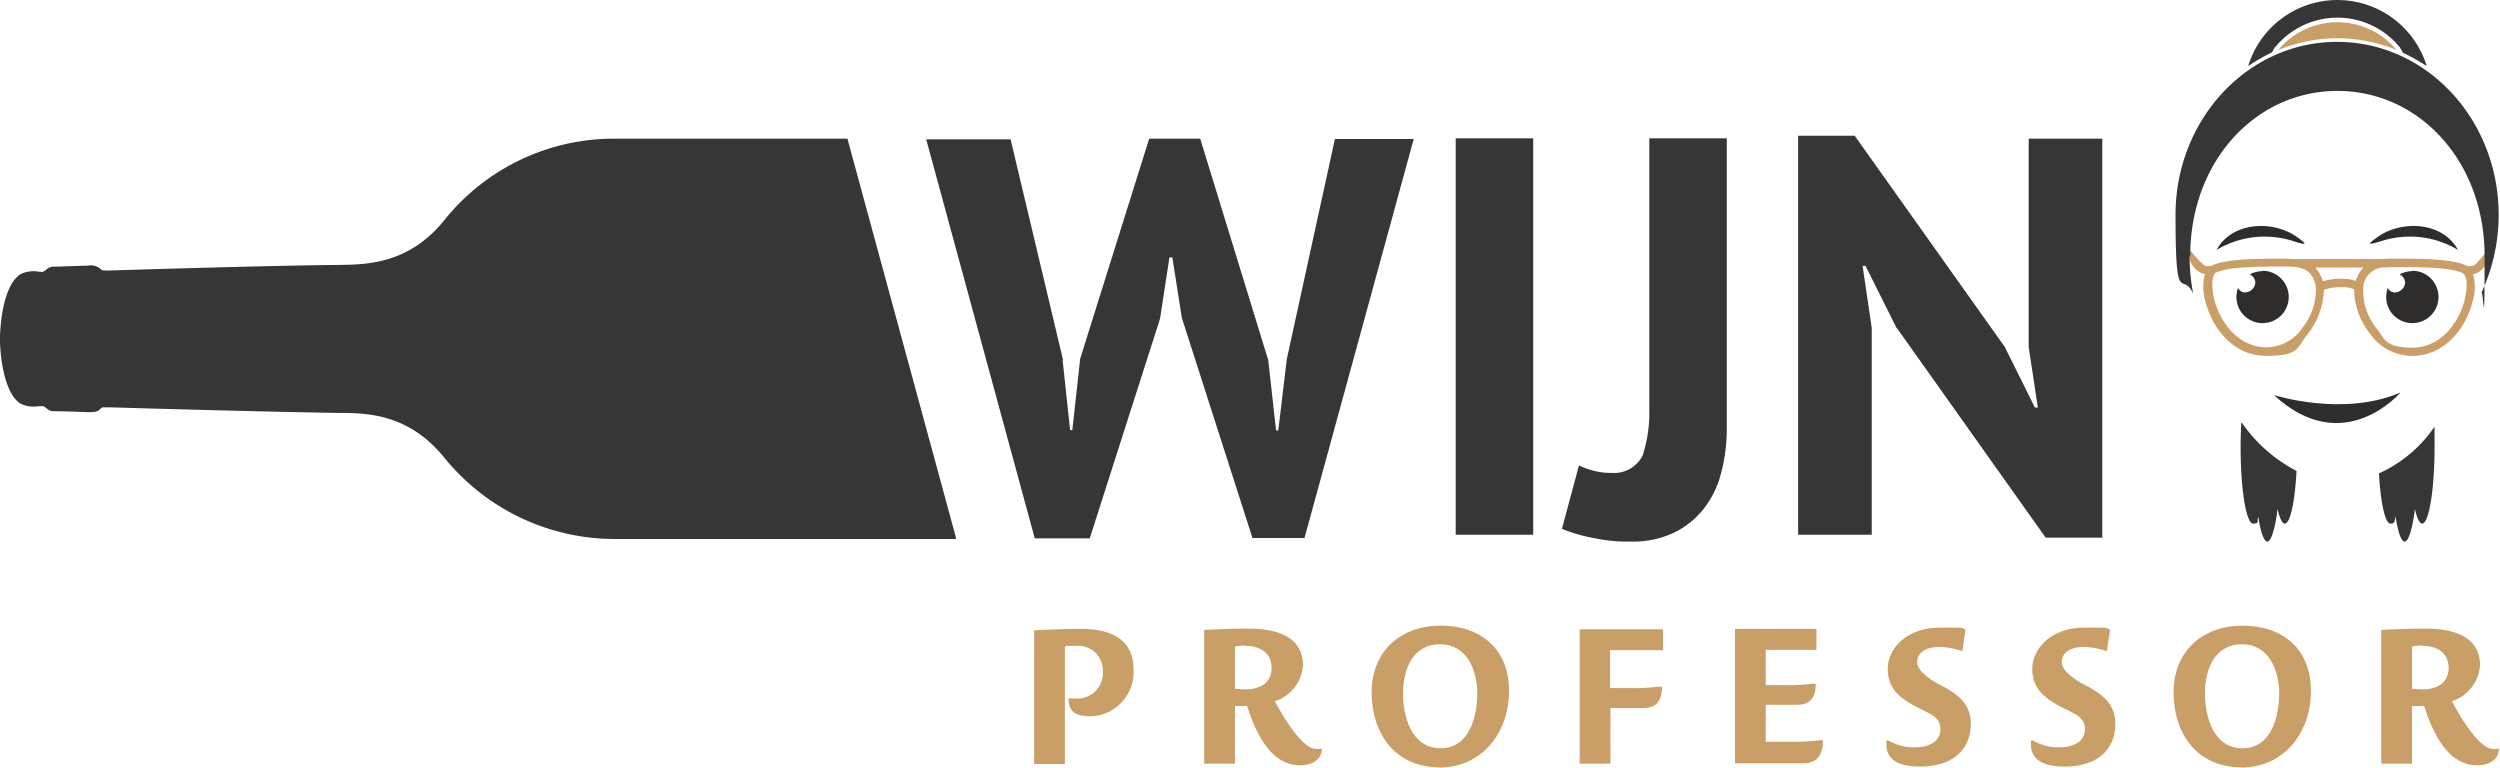
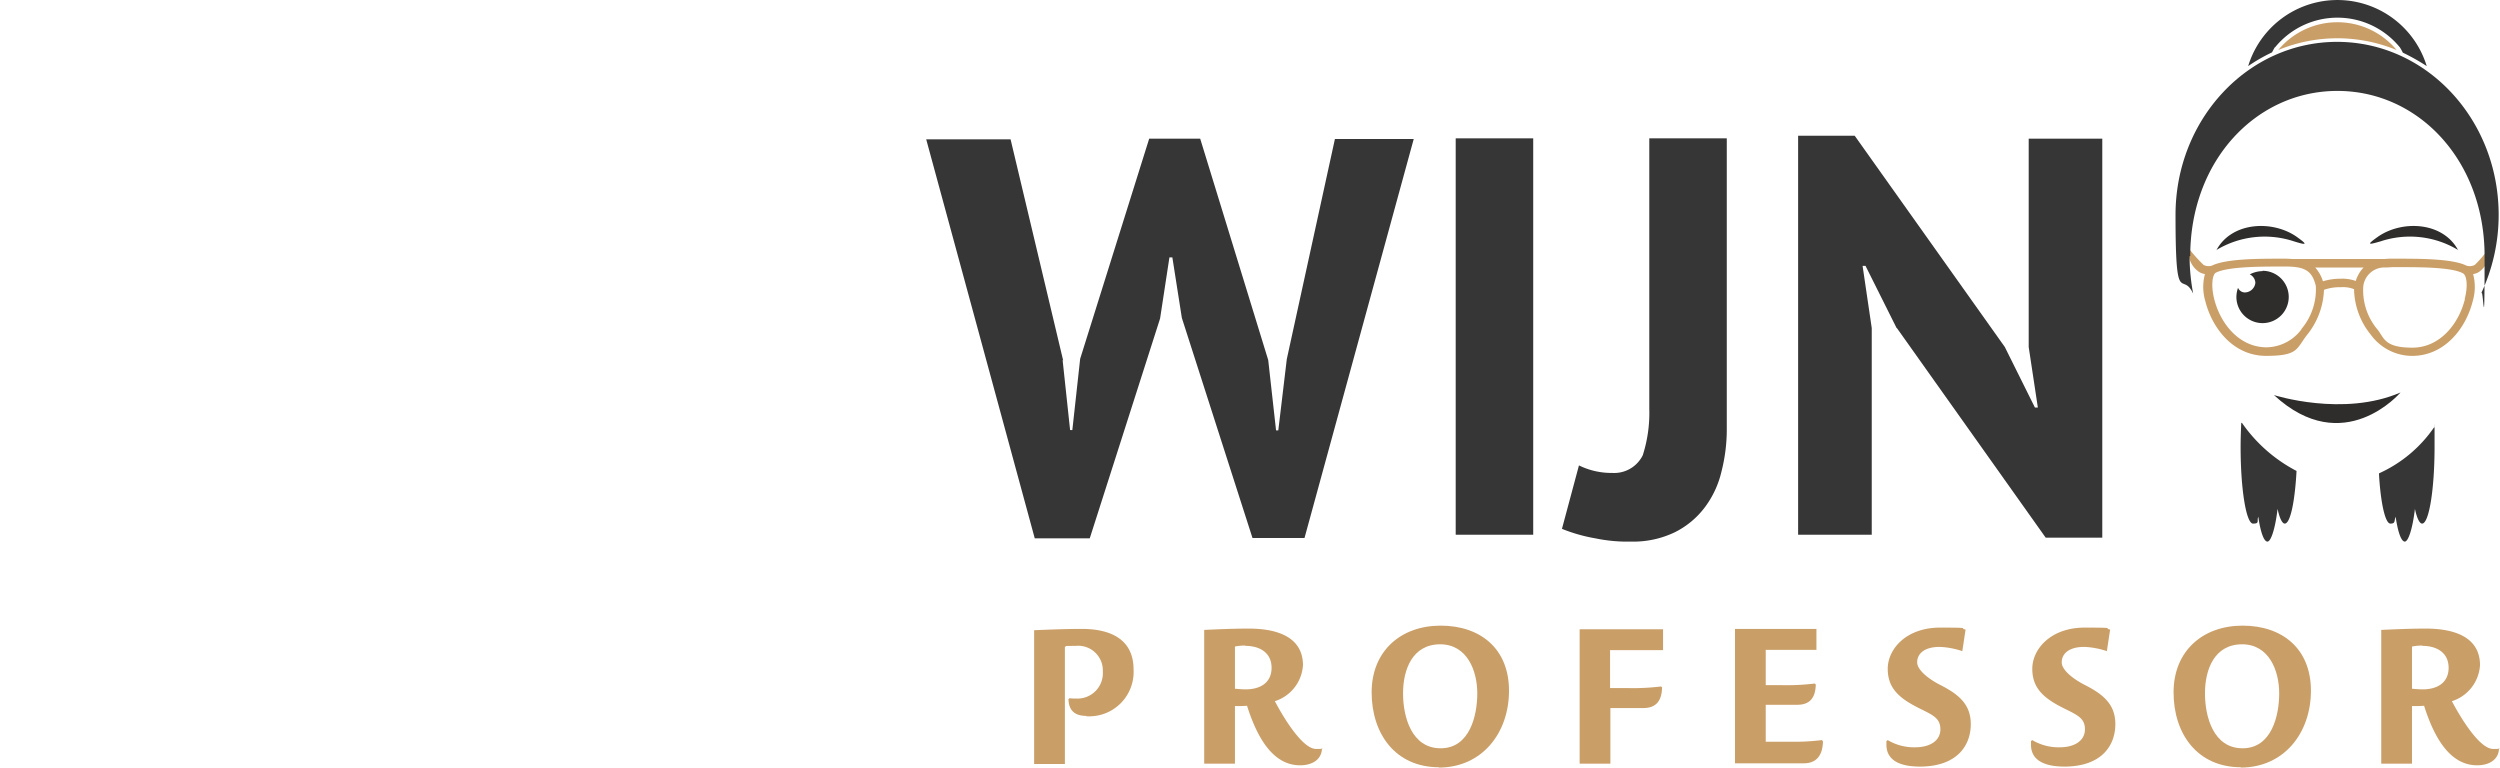
<svg xmlns="http://www.w3.org/2000/svg" width="223.407" height="68.593" viewBox="0 0 223.407 68.593">
  <g id="Group_333" data-name="Group 333" transform="translate(-94.185 -2193)">
    <g id="Group_287" data-name="Group 287" transform="translate(176.953 2205.129)">
      <path id="Path_87" data-name="Path 87" d="M334.287,242.457l.672,6.284h.2l.7-6.371,6.167-19.669h4.559l6.079,19.786.7,6.284h.2l.76-6.371,4.3-19.669h7.043l-9.761,35.656h-4.647l-6.313-19.669-.848-5.407h-.263L343,238.774l-6.284,19.64H331.8l-9.7-35.656h7.54l4.705,19.786Z" transform="translate(-322.1 -222.437)" fill="#373636" />
      <path id="Path_88" data-name="Path 88" d="M484,222.6h6.927v35.422H484V222.6Z" transform="translate(-436.683 -222.366)" fill="#373636" />
      <path id="Path_89" data-name="Path 89" d="M524.3,222.6h6.927v25.894a15.167,15.167,0,0,1-.468,3.858,8.56,8.56,0,0,1-1.49,3.215,7.578,7.578,0,0,1-2.66,2.221,8.554,8.554,0,0,1-3.945.848,14.076,14.076,0,0,1-3.186-.292,14.512,14.512,0,0,1-2.981-.848l1.52-5.67A6.58,6.58,0,0,0,521,252.5a2.845,2.845,0,0,0,2.718-1.578,12.4,12.4,0,0,0,.584-4.15V222.6Z" transform="translate(-459.685 -222.366)" fill="#373636" />
      <path id="Path_90" data-name="Path 90" d="M597.5,238.985l-2.776-5.553h-.263l.818,5.553v18.471H588.7V221.8h5.056l13.415,18.88,2.689,5.407h.263l-.818-5.407V222.063h6.576v35.656h-5.056l-13.3-18.734Z" transform="translate(-510.783 -221.8)" fill="#373636" />
    </g>
-     <path id="Path_91" data-name="Path 91" d="M124.328,258.337l-9.7-35.656H93.9a19.409,19.409,0,0,0-15.314,7.307c-3.156,3.887-6.868,3.946-9.411,3.975-6.547.058-20.517.5-20.517.5-.7,0-.585,0-.848-.2a1.341,1.341,0,0,0-1.081-.234c-.5,0-2.484.088-3.01.088s-.614.263-.877.409c-.146.088-.234.058-.555.029a2.635,2.635,0,0,0-1.549.234c-1.7,1.081-1.841,5.173-1.841,5.728v.146c0,.643.175,4.647,1.841,5.7a2.635,2.635,0,0,0,1.549.234c.351,0,.409-.058.555.029.263.146.38.409.877.409s2.513.058,3.01.088c.5,0,.818,0,1.081-.234.234-.234.146-.2.848-.2,0,0,13.97.409,20.517.5,2.543,0,6.254.088,9.411,3.975A19.618,19.618,0,0,0,93.9,258.454h30.424Z" transform="translate(55.285 1982.711)" fill="#373636" />
    <g id="Group_288" data-name="Group 288" transform="translate(186.598 2248.909)">
      <path id="Path_92" data-name="Path 92" d="M359.776,380.374c-.994,0-1.578-.438-1.607-1.491l.088-.088a4.319,4.319,0,0,0,.614.029,2.27,2.27,0,0,0,2.367-2.426,2.2,2.2,0,0,0-2.426-2.28c-1.461,0-.643.029-.964.088V384.67H355.1V372.717c1.4-.058,2.835-.117,4.267-.117,2.4,0,4.618.818,4.618,3.624a3.967,3.967,0,0,1-4.238,4.179Z" transform="translate(-355.1 -372.308)" fill="#ca9e67" />
      <path id="Path_93" data-name="Path 93" d="M415.663,384.716c-2.455,0-3.858-2.543-4.735-5.319-.351.029-.76.029-1.081.029v5.144H407.1V372.617c1.315-.058,2.63-.117,3.975-.117,2.192,0,4.822.555,4.852,3.244a3.609,3.609,0,0,1-2.513,3.244c.877,1.666,2.513,4.267,3.682,4.267s.292-.029.438-.088l.088.088c-.058,1.023-.964,1.461-1.929,1.461Zm-4.91-10.7a4.759,4.759,0,0,0-.906.088v3.77c.321.029.643.058.964.058,1.286,0,2.309-.585,2.309-1.929s-1.052-1.958-2.338-1.958Z" transform="translate(-391.902 -372.237)" fill="#ca9e67" />
      <path id="Path_94" data-name="Path 94" d="M464.321,384.255c-3.887,0-6.021-2.981-6.021-6.693s2.63-5.962,6.167-5.962,6.108,2.046,6.108,5.816-2.4,6.868-6.284,6.868Zm.117-10.989c-2.513,0-3.332,2.28-3.332,4.384s.76,4.91,3.361,4.91,3.273-2.923,3.273-4.91-.877-4.384-3.332-4.384Z" transform="translate(-428.139 -371.6)" fill="#ca9e67" />
      <path id="Path_95" data-name="Path 95" d="M524.618,374.57v3.39h1.666a20.481,20.481,0,0,0,2.893-.146l.088.088c-.029,1.315-.643,1.841-1.666,1.841h-2.952v4.968H521.9V372.7h7.453v1.87h-4.735Z" transform="translate(-473.151 -372.379)" fill="#ca9e67" />
      <path id="Path_96" data-name="Path 96" d="M572.147,374.5v3.127h1.491a20.48,20.48,0,0,0,2.893-.146l.088.088c-.029,1.315-.643,1.812-1.666,1.812h-2.806v3.3h2.133a20.478,20.478,0,0,0,2.893-.146l.088.117c-.029,1.315-.643,1.958-1.7,1.958H569.4V372.6h7.277v1.87h-4.559Z" transform="translate(-506.769 -372.308)" fill="#ca9e67" />
      <path id="Path_97" data-name="Path 97" d="M618.71,384.621c-1.315,0-3.01-.292-3.01-1.958v-.321l.117-.088a4.6,4.6,0,0,0,2.455.643c1.315,0,2.25-.585,2.25-1.607s-.7-1.286-1.987-1.929c-1.666-.848-2.718-1.724-2.718-3.478s1.637-3.682,4.676-3.682,1.607.058,2.28.175l-.292,1.929a7.067,7.067,0,0,0-2.017-.38c-1.491,0-2.017.7-2.017,1.374s.964,1.461,2.046,2.017c1.607.818,2.747,1.7,2.747,3.507s-1.111,3.8-4.588,3.8Z" transform="translate(-539.537 -372.025)" fill="#ca9e67" />
      <path id="Path_98" data-name="Path 98" d="M662.91,384.621c-1.315,0-3.01-.292-3.01-1.958v-.321l.117-.088a4.6,4.6,0,0,0,2.455.643c1.315,0,2.25-.585,2.25-1.607s-.7-1.286-1.987-1.929c-1.666-.848-2.718-1.724-2.718-3.478s1.637-3.682,4.676-3.682,1.607.058,2.28.175l-.292,1.929a7.066,7.066,0,0,0-2.017-.38c-1.491,0-2.017.7-2.017,1.374s.964,1.461,2.046,2.017c1.607.818,2.747,1.7,2.747,3.507s-1.111,3.8-4.588,3.8Z" transform="translate(-570.819 -372.025)" fill="#ca9e67" />
      <path id="Path_99" data-name="Path 99" d="M709.521,384.255c-3.887,0-6.021-2.981-6.021-6.693s2.63-5.962,6.167-5.962,6.108,2.046,6.108,5.816-2.4,6.868-6.284,6.868Zm.117-10.989c-2.513,0-3.332,2.28-3.332,4.384s.76,4.91,3.361,4.91,3.273-2.923,3.273-4.91-.877-4.384-3.332-4.384Z" transform="translate(-601.677 -371.6)" fill="#ca9e67" />
      <path id="Path_100" data-name="Path 100" d="M775.563,384.716c-2.455,0-3.858-2.543-4.735-5.319-.351.029-.76.029-1.081.029v5.144H767V372.617c1.315-.058,2.63-.117,3.975-.117,2.192,0,4.822.555,4.852,3.244a3.609,3.609,0,0,1-2.513,3.244c.877,1.666,2.513,4.267,3.682,4.267s.292-.029.438-.088l.088.088c-.058,1.023-.964,1.461-1.929,1.461Zm-4.91-10.7a4.757,4.757,0,0,0-.906.088v3.77c.321.029.643.058.964.058,1.286,0,2.309-.585,2.309-1.929s-1.052-1.958-2.338-1.958Z" transform="translate(-646.618 -372.237)" fill="#ca9e67" />
    </g>
    <g id="Group_293" data-name="Group 293" transform="translate(288.596 2193)">
      <g id="Group_289" data-name="Group 289" transform="translate(5.816 37.789)">
        <path id="Path_101" data-name="Path 101" d="M724.058,309.6c-.029.672-.058,1.4-.058,2.163,0,3.77.5,6.839,1.111,6.839s.321-.234.468-.614c.2,1.374.5,2.221.818,2.221s.7-1.169.906-2.923c.175.818.409,1.315.643,1.315.5,0,.906-1.987,1.052-4.705a13.543,13.543,0,0,1-4.881-4.3Z" transform="translate(-724 -309.6)" fill="#373636" />
        <path id="Path_102" data-name="Path 102" d="M766.3,314.276c.146,2.6.555,4.472,1.023,4.472s.322-.234.468-.614c.2,1.374.5,2.221.818,2.221s.7-1.169.906-2.923c.175.818.409,1.315.643,1.315.614,0,1.111-3.069,1.111-6.839s0-1.2-.029-1.783a11.908,11.908,0,0,1-4.91,4.121Z" transform="translate(-753.937 -309.746)" fill="#373636" />
      </g>
      <g id="Group_290" data-name="Group 290" transform="translate(3.624 20.194)">
        <path id="Path_103" data-name="Path 103" d="M716.529,251.56c1.344-2.513,4.939-2.718,7.131-1.227,1.023.731,1.023.818-.2.438a8.343,8.343,0,0,0-6.956.789h0Z" transform="translate(-716.5 -249.397)" fill="#2e2d2c" />
        <path id="Path_104" data-name="Path 104" d="M771.485,251.56a8.331,8.331,0,0,0-6.956-.789c-1.2.351-1.228.292-.2-.438,2.192-1.491,5.787-1.286,7.131,1.227h0Z" transform="translate(-749.829 -249.397)" fill="#2e2d2c" />
      </g>
      <g id="Group_291" data-name="Group 291" transform="translate(5.436 24.199)">
-         <path id="Path_105" data-name="Path 105" d="M770.838,263.129a2.538,2.538,0,0,0-1.14.292.871.871,0,0,1,.5.76.96.96,0,0,1-.848.848.662.662,0,0,1-.7-.409,2.536,2.536,0,0,0-.146.818,2.338,2.338,0,1,0,2.338-2.338Z" transform="translate(-755.115 -263.1)" fill="#2e2d2c" />
        <path id="Path_106" data-name="Path 106" d="M725.038,263.129a2.538,2.538,0,0,0-1.14.292.871.871,0,0,1,.5.76.96.96,0,0,1-.848.848.662.662,0,0,1-.7-.409,2.536,2.536,0,0,0-.146.818,2.338,2.338,0,1,0,2.338-2.338Z" transform="translate(-722.7 -263.1)" fill="#2e2d2c" />
      </g>
      <path id="Path_107" data-name="Path 107" d="M734.2,300.534s6.2,1.987,11.31-.234C745.51,300.3,740.425,306.291,734.2,300.534Z" transform="translate(-725.403 -265.229)" fill="#2e2d2c" />
      <path id="Path_108" data-name="Path 108" d="M734.251,255.151a8.959,8.959,0,0,1-1.286,1.549.941.941,0,0,1-.76.058c-1.227-.614-4.179-.614-6.167-.614h-.38a6.353,6.353,0,0,0-.76.029h-8.1c-.234,0-.5-.029-.76-.029h-.38c-1.987,0-4.91,0-6.167.614a.954.954,0,0,1-.76-.058,13.113,13.113,0,0,1-1.637-1.9l.351,1.257a2.14,2.14,0,0,0,.906,1.286,1.439,1.439,0,0,0,.5.175,4.434,4.434,0,0,0,.029,2.4c.614,2.455,2.513,4.91,5.436,4.91s2.689-.643,3.682-1.9a6.763,6.763,0,0,0,1.49-4,4.121,4.121,0,0,1,1.49-.234,2.67,2.67,0,0,1,1.2.175,6.6,6.6,0,0,0,1.491,4.062,4.585,4.585,0,0,0,3.682,1.9c2.923,0,4.822-2.455,5.436-4.91a4.434,4.434,0,0,0,.029-2.4,1.439,1.439,0,0,0,.5-.175,2.3,2.3,0,0,0,.906-1.286v-.877Zm-16.776,7.307a3.975,3.975,0,0,1-3.1,1.607c-2.513,0-4.179-2.192-4.705-4.355-.292-1.2-.146-2.133.146-2.309,1.052-.555,4.062-.555,5.874-.555h.38c1.754,0,2.367.409,2.689,1.724a5.472,5.472,0,0,1-1.286,3.858Zm1.929-4.267a3.218,3.218,0,0,0-.7-1.257h4.325a2.958,2.958,0,0,0-.7,1.2,3.576,3.576,0,0,0-1.344-.2,5.357,5.357,0,0,0-1.607.234Zm12.684,1.549c-.526,2.163-2.192,4.355-4.705,4.355s-2.513-.877-3.1-1.607A5.436,5.436,0,0,1,723,258.629a1.9,1.9,0,0,1,1.958-1.7h.117c.175,0,.38-.029.584-.029h.848c1.812,0,4.472.029,5.407.555.322.175.468,1.081.146,2.309Z" transform="translate(-706.223 -233.027)" fill="#ca9e67" />
      <g id="Group_292" data-name="Group 292">
        <path id="Path_109" data-name="Path 109" d="M705.415,212.243c0-8.534,5.9-14.759,13.152-14.759s13.152,6.225,13.152,14.759-.117,2.28-.321,3.361a16.492,16.492,0,0,0,1.578-7.043c0-8.534-6.459-15.461-14.438-15.461S704.1,200.027,704.1,208.561s.585,4.91,1.578,7.043a18.2,18.2,0,0,1-.322-3.361Z" transform="translate(-704.1 -189.359)" fill="#373636" />
        <path id="Path_110" data-name="Path 110" d="M728.7,184.538a7.188,7.188,0,0,1,11.164,0c.058.088.175.292.263.468a19.017,19.017,0,0,1,2.133,1.2,8.343,8.343,0,0,0-15.957,0,15.5,15.5,0,0,1,2.133-1.227c.088-.175.2-.38.263-.468Z" transform="translate(-719.812 -180.3)" fill="#373636" />
        <path id="Path_111" data-name="Path 111" d="M740.79,188.532a14,14,0,0,1,5.29,1.052,6.874,6.874,0,0,0-10.58,0A13.886,13.886,0,0,1,740.79,188.532Z" transform="translate(-726.323 -185.113)" fill="#ca9e67" />
      </g>
    </g>
  </g>
</svg>